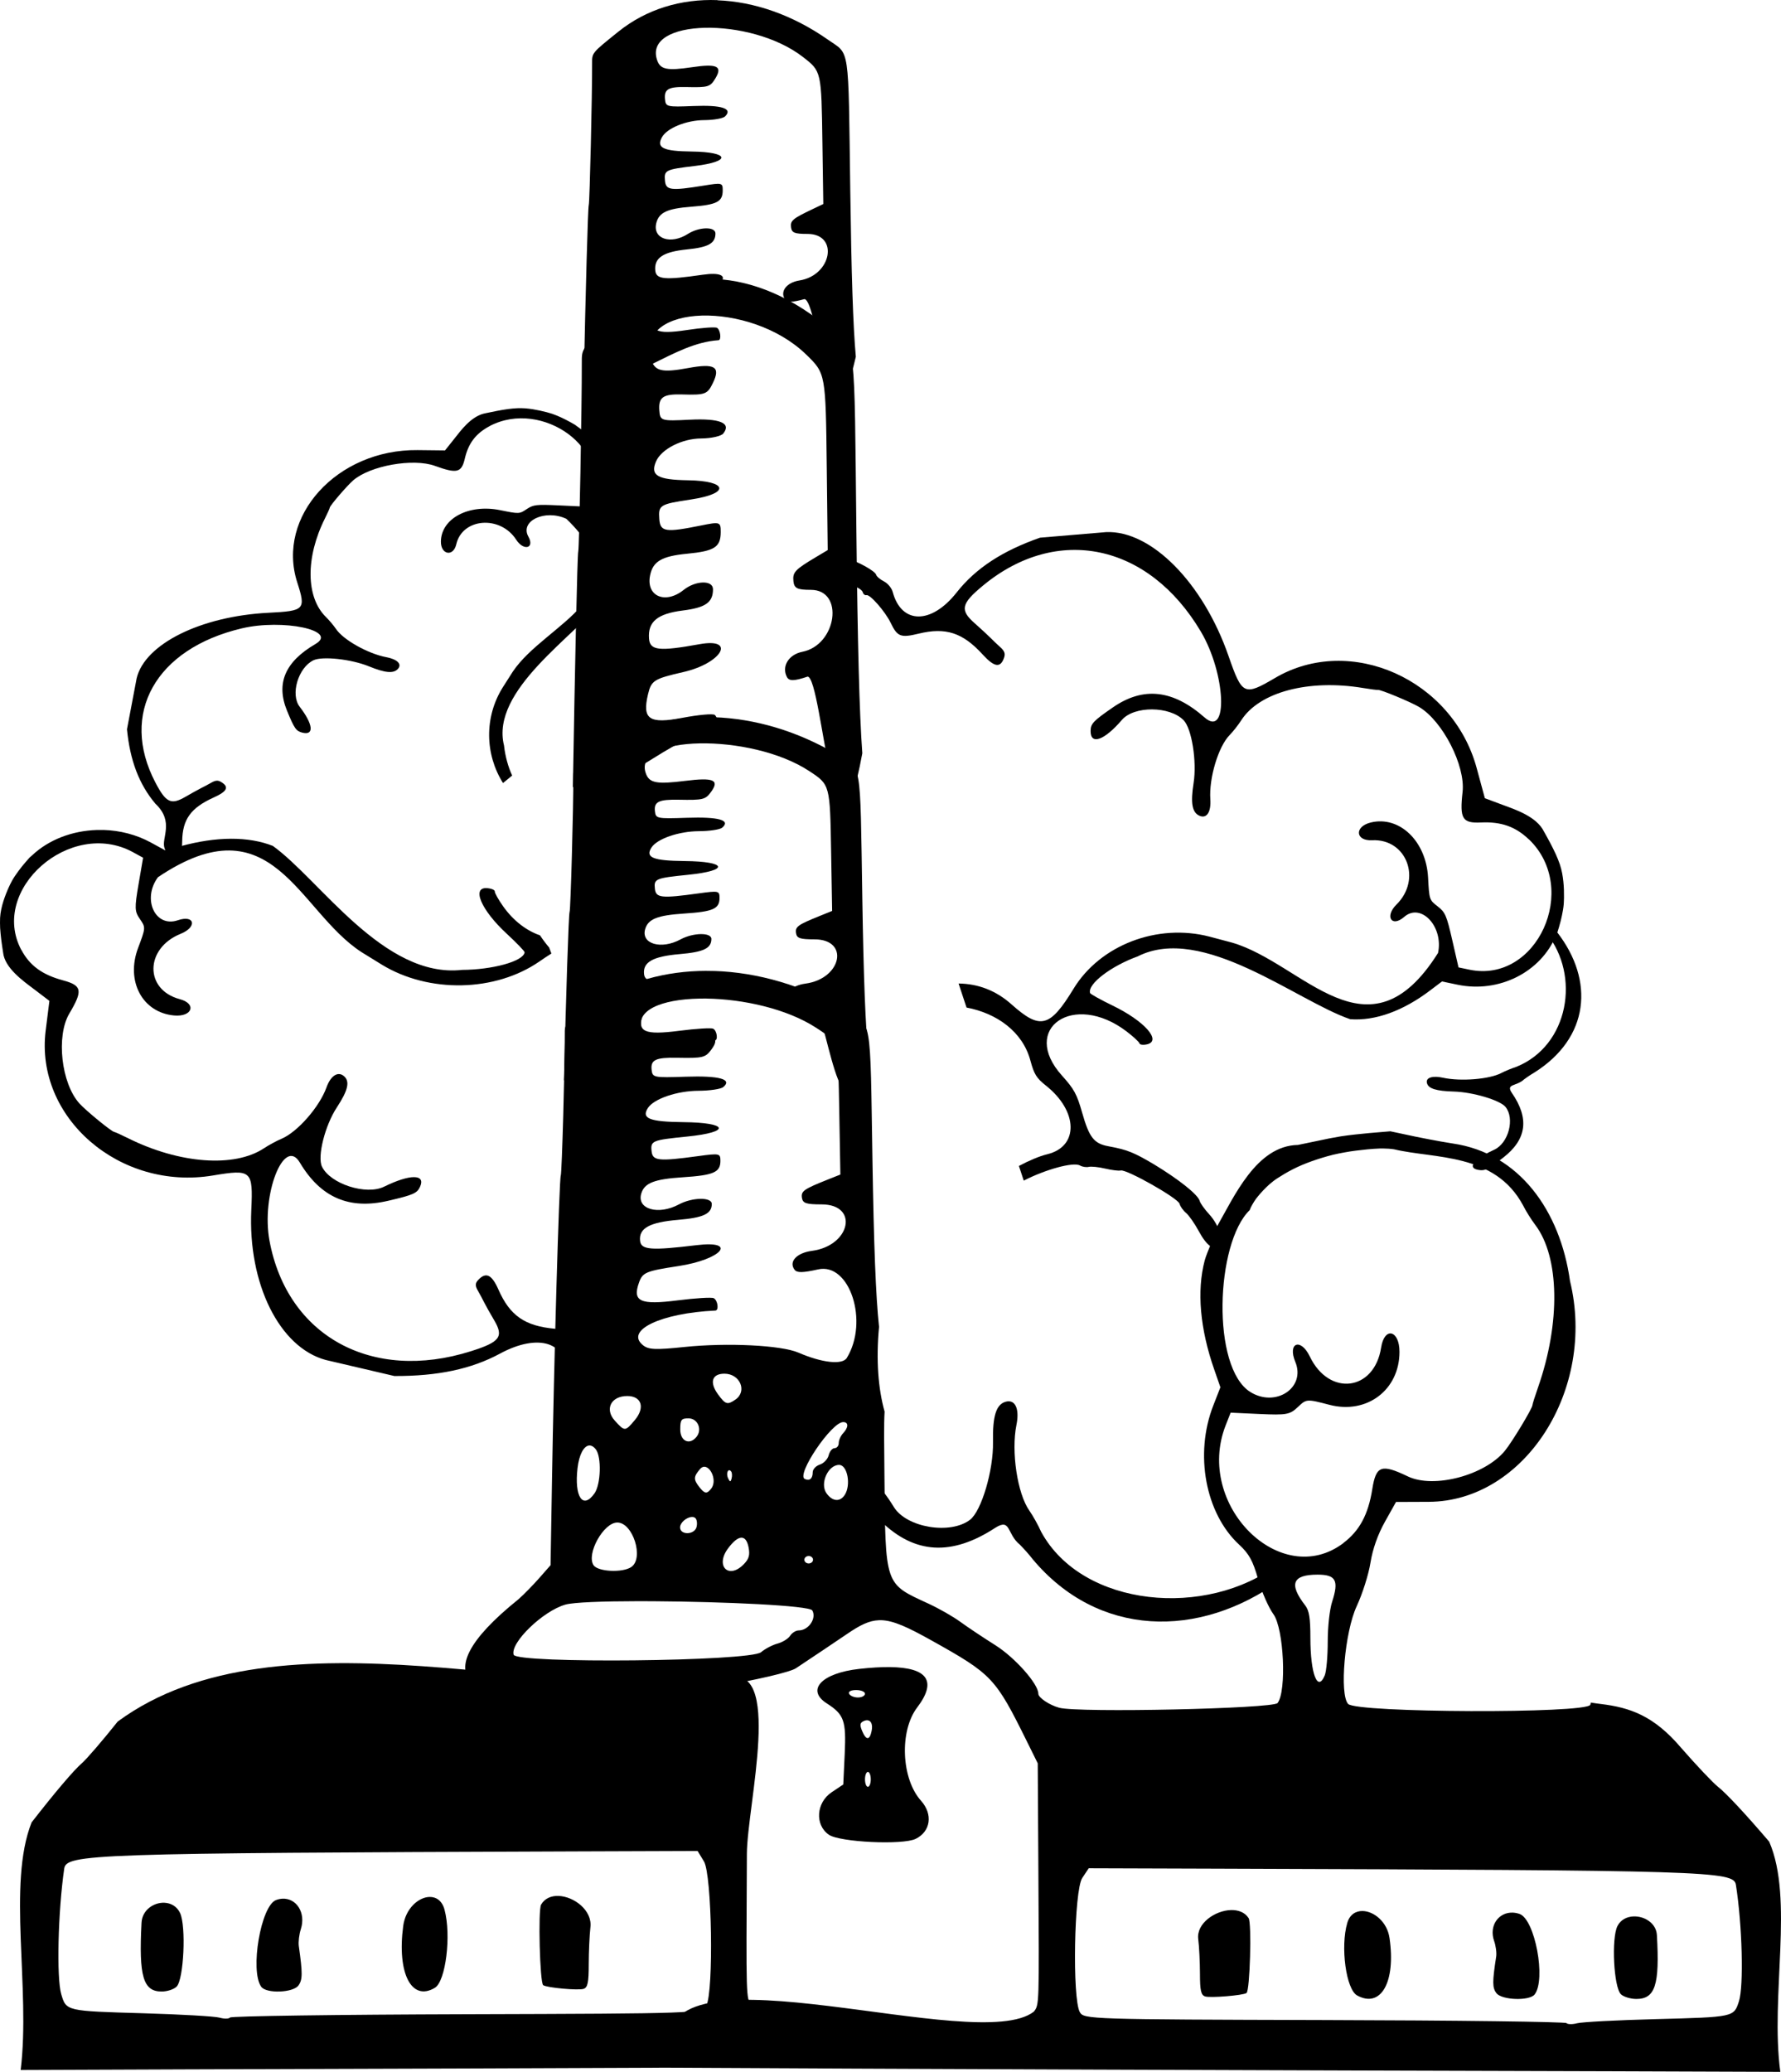
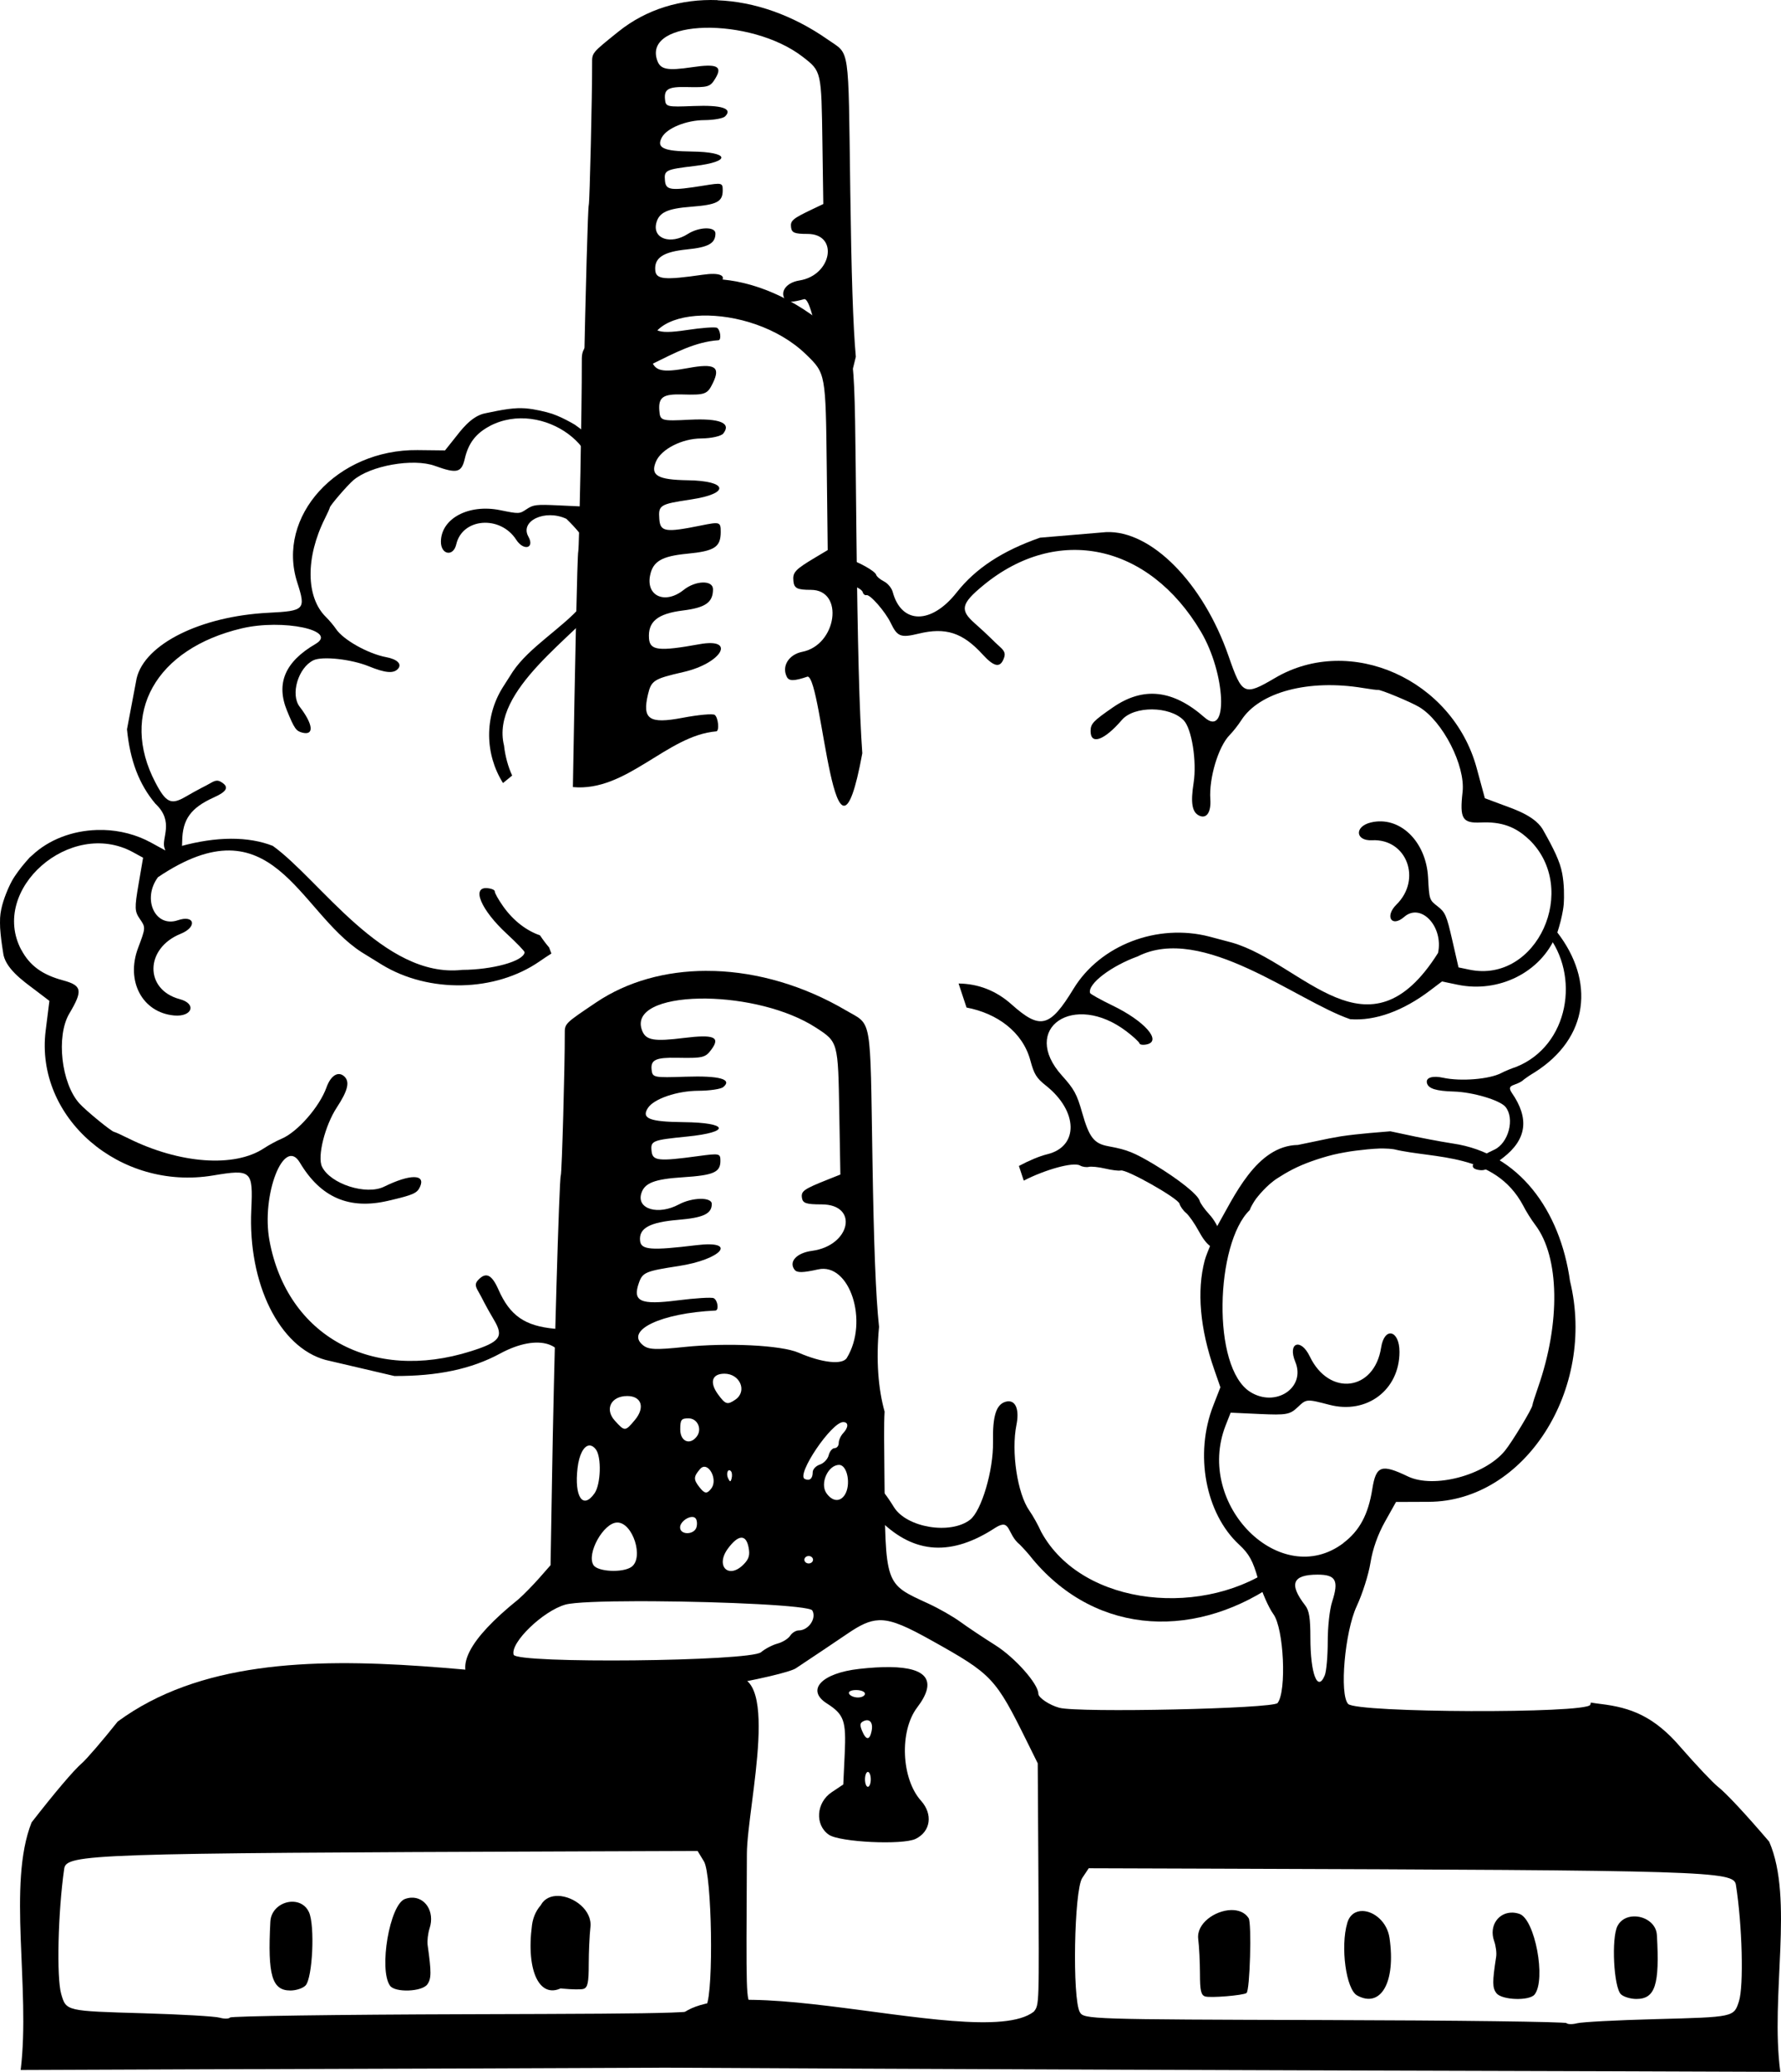
<svg xmlns="http://www.w3.org/2000/svg" xmlns:ns1="http://www.inkscape.org/namespaces/inkscape" xmlns:ns2="http://sodipodi.sourceforge.net/DTD/sodipodi-0.dtd" width="199.202mm" height="231.617mm" viewBox="0 0 199.202 231.617" version="1.1" id="svg3772" ns1:version="0.92.3 (2405546, 2018-03-11)" ns2:docname="factory.svg">
  <defs id="defs3766" />
  <ns2:namedview id="base" pagecolor="#ffffff" bordercolor="#666666" borderopacity="1.0" ns1:pageopacity="0.0" ns1:pageshadow="2" ns1:zoom="0.35" ns1:cx="-237.84127" ns1:cy="443.41497" ns1:document-units="mm" ns1:current-layer="layer1" showgrid="false" ns1:window-width="1920" ns1:window-height="1016" ns1:window-x="0" ns1:window-y="27" ns1:window-maximized="1" />
  <g ns1:label="Vrstva 1" ns1:groupmode="layer" id="layer1" transform="translate(-291.982,-246.203)">
-     <path id="path3688" style="stroke-width:0.347" d="m 371.812,326.371 c -4.573,-0.146 -8.911,0.962 -12.404,3.345 -3.337,2.278 -3.305,2.24 -3.3,3.371 0.016,3.27 -0.302,14.822 -0.419,15.063 -0.11,0.238 -0.396,9.284 -0.631,18.82 6.331,0.409 11.064,-4.127 16.87,-4.449 0.393,-0.019 0.247,-1.105 -0.178,-1.318 -0.223,-0.112 -1.932,-0.006 -3.798,0.235 -3.915,0.505 -4.75,0.119 -4.054,-1.874 0.387,-1.111 0.7,-1.245 4.173,-1.784 4.515,-0.701 6.261,-2.759 1.884,-2.222 -4.776,0.586 -5.833,0.505 -5.937,-0.454 -0.147,-1.347 0.992,-1.985 3.994,-2.24 2.663,-0.226 3.537,-0.645 3.537,-1.696 0,-0.746 -2.04,-0.708 -3.444,0.049 -2.163,1.18 -4.45,0.515 -3.961,-1.15 0.332,-1.127 1.368,-1.541 4.359,-1.736 3.235,-0.211 3.956,-0.528 3.956,-1.741 0,-0.803 -0.088,-0.822 -2.354,-0.51 -4.148,0.571 -4.764,0.506 -4.874,-0.514 -0.122,-1.124 0.048,-1.195 3.738,-1.571 4.617,-0.47 4.359,-1.485 -0.391,-1.533 -3.565,-0.036 -4.443,-0.39 -3.734,-1.504 0.627,-0.987 3.066,-1.829 5.318,-1.835 1.18,-0.006 2.352,-0.182 2.601,-0.397 0.977,-0.837 -0.402,-1.221 -3.945,-1.101 -3.379,0.114 -3.494,0.091 -3.585,-0.74 -0.115,-1.056 0.438,-1.321 2.675,-1.278 2.742,0.053 2.985,-0.009 3.634,-0.919 0.927,-1.299 0.223,-1.584 -2.929,-1.189 -3.108,0.389 -3.954,0.246 -4.355,-0.733 -0.906,-2.211 2.015,-3.382 5.982,-3.459 3.968,-0.077 8.983,0.939 12.267,3.104 2.315,1.526 2.308,1.5 2.436,9.092 l 0.111,6.535 -1.365,0.552 c -2.488,1.005 -2.781,1.215 -2.671,1.934 0.086,0.569 0.448,0.691 2.061,0.691 3.95,0 3.051,4.402 -1.01,4.948 -1.616,0.217 -2.469,1.165 -1.816,2.017 0.257,0.336 0.879,0.323 2.444,-0.038 1.763,0.182 3.143,18.27 6.428,6.128 -0.35,-3.282 -0.554,-8.795 -0.695,-17.622 -0.255,-15.796 -0.016,-14.419 -2.804,-16.084 -4.429,-2.635 -9.239,-4.036 -13.813,-4.182 z" ns1:connector-curvature="0" ns2:nodetypes="cccccccccccccscccscccccccscccccscccccscccccccc" />
    <path id="path3690" style="stroke-width:0.4" d="m 371.98,277.372 c -4.346,-0.204 -8.469,1.347 -11.788,4.681 -3.171,3.188 -3.141,3.135 -3.136,4.717 0.016,4.577 -0.287,20.743 -0.397,21.081 -0.106,0.333 -0.377,12.993 -0.601,26.34 6.016,0.573 10.513,-5.776 16.031,-6.226 0.374,-0.026 0.235,-1.546 -0.169,-1.844 -0.212,-0.156 -1.836,-0.009 -3.609,0.329 -3.721,0.707 -4.514,0.167 -3.853,-2.623 0.368,-1.555 0.666,-1.742 3.966,-2.497 4.291,-0.981 5.95,-3.862 1.79,-3.11 -4.539,0.821 -5.542,0.706 -5.642,-0.635 -0.139,-1.885 0.942,-2.778 3.795,-3.135 2.531,-0.317 3.362,-0.902 3.362,-2.374 0,-1.044 -1.939,-0.99 -3.273,0.068 -2.055,1.651 -4.229,0.721 -3.764,-1.609 0.315,-1.577 1.3,-2.157 4.143,-2.43 3.074,-0.295 3.759,-0.739 3.759,-2.437 0,-1.124 -0.083,-1.15 -2.237,-0.713 -3.942,0.799 -4.526,0.708 -4.632,-0.719 -0.116,-1.573 0.044,-1.672 3.552,-2.198 4.388,-0.658 4.143,-2.078 -0.371,-2.146 -3.388,-0.05 -4.222,-0.545 -3.549,-2.105 0.596,-1.381 2.914,-2.559 5.053,-2.568 1.122,-0.009 2.235,-0.255 2.472,-0.555 0.928,-1.171 -0.382,-1.709 -3.749,-1.541 -3.212,0.16 -3.321,0.127 -3.407,-1.035 -0.11,-1.478 0.416,-1.848 2.542,-1.788 2.606,0.074 2.836,-0.012 3.453,-1.286 0.88,-1.817 0.211,-2.217 -2.783,-1.664 -2.953,0.545 -3.758,0.345 -4.139,-1.025 -0.861,-3.094 1.915,-4.733 5.685,-4.842 3.77,-0.108 8.536,1.315 11.656,4.344 2.199,2.136 2.192,2.099 2.315,12.724 l 0.105,9.147 -1.297,0.773 c -2.364,1.407 -2.642,1.701 -2.538,2.706 0.083,0.796 0.426,0.967 1.959,0.967 3.753,0 2.899,6.161 -0.96,6.924 -1.535,0.304 -2.346,1.63 -1.726,2.823 0.244,0.47 0.835,0.453 2.323,-0.053 1.676,0.255 2.987,25.568 6.108,8.576 -0.332,-4.593 -0.526,-12.309 -0.66,-24.662 -0.242,-22.107 -0.016,-20.18 -2.665,-22.51 -4.209,-3.688 -8.78,-5.648 -13.127,-5.853 z" ns1:connector-curvature="0" ns2:nodetypes="cccccccccccccscccscccccccscccccscccccscccccccc" />
    <path id="path3692" style="stroke-width:0.336" d="m 372.238,246.217 c -4.085,-0.154 -7.962,1.012 -11.083,3.518 -2.981,2.396 -2.952,2.356 -2.947,3.545 0.016,3.44 -0.27,15.589 -0.374,15.843 -0.099,0.25 -0.354,9.765 -0.565,19.795 5.657,0.431 9.885,-4.341 15.072,-4.679 0.352,-0.02 0.221,-1.162 -0.159,-1.386 -0.199,-0.118 -1.726,-0.006 -3.393,0.247 -3.498,0.531 -4.243,0.125 -3.622,-1.971 0.346,-1.168 0.625,-1.309 3.729,-1.876 4.035,-0.737 5.594,-2.902 1.682,-2.337 -4.267,0.617 -5.211,0.531 -5.304,-0.477 -0.132,-1.417 0.885,-2.088 3.568,-2.356 2.379,-0.238 3.161,-0.678 3.161,-1.784 0,-0.785 -1.823,-0.744 -3.077,0.051 -1.932,1.241 -3.976,0.542 -3.539,-1.209 0.296,-1.185 1.222,-1.621 3.895,-1.826 2.89,-0.222 3.534,-0.555 3.534,-1.831 0,-0.845 -0.079,-0.864 -2.103,-0.536 -3.706,0.6 -4.257,0.532 -4.355,-0.54 -0.11,-1.182 0.039,-1.257 3.339,-1.652 4.125,-0.495 3.895,-1.561 -0.349,-1.613 -3.185,-0.038 -3.97,-0.41 -3.337,-1.582 0.561,-1.038 2.74,-1.923 4.751,-1.93 1.055,-0.006 2.102,-0.191 2.325,-0.417 0.872,-0.88 -0.359,-1.284 -3.525,-1.158 -3.019,0.12 -3.122,0.095 -3.203,-0.778 -0.103,-1.111 0.392,-1.389 2.39,-1.344 2.45,0.056 2.667,-0.009 3.246,-0.966 0.828,-1.366 0.198,-1.666 -2.617,-1.25 -2.776,0.41 -3.533,0.259 -3.891,-0.77 -0.809,-2.326 1.8,-3.557 5.345,-3.639 3.545,-0.081 8.025,0.988 10.959,3.265 2.069,1.605 2.061,1.578 2.176,9.563 l 0.1,6.874 -1.22,0.581 c -2.223,1.057 -2.484,1.278 -2.386,2.034 0.078,0.599 0.4,0.727 1.841,0.727 3.528,0 2.726,4.63 -0.902,5.204 -1.444,0.228 -2.206,1.225 -1.622,2.122 0.229,0.353 0.784,0.34 2.184,-0.04 1.576,0.192 2.809,19.216 5.743,6.445 -0.312,-3.452 -0.495,-9.251 -0.621,-18.534 -0.228,-16.614 -0.016,-15.166 -2.505,-16.917 -3.958,-2.772 -8.255,-4.245 -12.342,-4.399 z" ns1:connector-curvature="0" ns2:nodetypes="cccccccccccccscccscccccccscccccscccccscccccccc" />
    <path ns2:nodetypes="cccccccccccccccccccccccccccccccccccccccccccccccccccccccccccccccccccccccccccccccccccccccccccccccccccccccc" ns1:connector-curvature="0" d="m 386.499,308.602 c 0.115,0.961 0.248,1.921 0.395,2.881 0.941,0.317 1.513,0.649 1.588,0.935 0.058,0.215 0.243,0.357 0.411,0.316 0.412,-0.1 2.113,1.852 2.724,3.124 0.731,1.523 1.112,1.668 3.101,1.185 3.042,-0.738 4.931,-0.126 7.173,2.328 1.308,1.433 1.996,1.535 2.396,0.355 0.154,-0.455 0.051,-0.745 -0.421,-1.169 -0.345,-0.311 -0.853,-0.796 -1.132,-1.079 -0.278,-0.282 -1.062,-1.004 -1.743,-1.606 -1.666,-1.472 -1.509,-2.181 0.928,-4.197 8.293,-6.867 18.542,-4.706 24.379,5.139 2.783,4.692 3.094,11.952 0.412,9.594 -3.539,-3.112 -6.848,-3.474 -10.249,-1.126 -2.205,1.522 -2.493,1.826 -2.497,2.643 -0.008,1.599 1.526,1.055 3.501,-1.24 1.364,-1.586 5.344,-1.564 6.907,0.039 0.906,0.929 1.489,4.607 1.113,7.002 -0.355,2.257 -0.171,3.3 0.647,3.668 0.812,0.366 1.322,-0.401 1.223,-1.84 -0.162,-2.37 0.899,-5.896 2.159,-7.175 0.383,-0.389 0.97,-1.135 1.303,-1.656 2.029,-3.16 7.544,-4.619 13.635,-3.605 0.817,0.136 1.556,0.231 1.643,0.21 0.264,-0.064 3.664,1.344 4.614,1.911 2.637,1.573 5.19,6.564 4.86,9.498 -0.337,2.999 -0.03,3.51 2.052,3.413 2.264,-0.105 3.874,0.463 5.365,1.895 v -0.013 c 5.737,5.511 0.906,16.13 -6.632,14.578 l -1.24,-0.259 -0.697,-3.042 c -0.637,-2.778 -0.786,-3.121 -1.639,-3.783 -0.929,-0.72 -0.937,-0.744 -1.068,-3.224 -0.215,-4.066 -3.199,-6.929 -6.411,-6.15 -1.849,0.449 -1.73,2.08 0.146,1.985 3.865,-0.194 5.595,4.363 2.729,7.188 -1.34,1.323 -0.541,2.603 0.863,1.381 1.872,-1.629 4.419,1.082 3.787,4.03 -7.832,12.44 -15.06,1.156 -23.04,-1.155 -0.495,-0.133 -1.632,-0.439 -2.522,-0.67 -5.832,-1.515 -12.23,0.942 -15.207,5.828 -2.648,4.345 -3.724,4.611 -6.93,1.751 -1.725,-1.538 -3.71,-2.309 -5.928,-2.338 0.297,0.898 0.591,1.788 0.89,2.687 3.379,0.639 6.275,2.69 7.142,5.922 0.412,1.531 0.684,1.97 1.721,2.79 3.627,2.868 3.716,6.825 0.172,7.686 -0.889,0.216 -2.066,0.718 -3.178,1.312 0.181,0.546 0.363,1.096 0.543,1.638 2.337,-1.207 5.526,-2.12 6.287,-1.692 0.27,0.157 0.714,0.222 0.985,0.157 0.27,-0.066 1.087,0.014 1.82,0.186 0.733,0.172 1.525,0.275 1.757,0.216 0.65,-0.157 6.405,3.097 6.572,3.716 0.081,0.302 0.409,0.765 0.731,1.031 0.321,0.267 0.961,1.181 1.42,2.031 0.869,1.61 1.677,2.215 2.355,1.759 0.589,-0.397 -0.072,-2.438 -1.176,-3.629 -0.518,-0.56 -1.002,-1.239 -1.073,-1.503 -0.192,-0.717 -2.389,-2.44 -5.086,-4.075 -2.319,-1.371 -3.008,-1.646 -5.156,-2.045 -1.584,-0.294 -2.123,-0.989 -2.905,-3.745 -0.591,-2.08 -0.891,-2.628 -2.257,-4.147 -4.751,-5.279 1.319,-9.431 7.221,-4.94 0.751,0.572 1.403,1.175 1.446,1.337 0.041,0.161 0.432,0.206 0.864,0.102 1.649,-0.4 -0.329,-2.618 -3.861,-4.325 -1.36,-0.658 -2.498,-1.292 -2.53,-1.411 -0.281,-1.045 2.45,-3.052 5.323,-4.086 7.247,-3.678 17.751,4.957 23.773,7.018 2.791,0.208 5.903,-0.908 8.971,-3.239 l 1.296,-0.98 1.748,0.364 c 4.613,0.96 9.313,-1.395 11.007,-5.514 0.051,-0.119 0.099,-0.217 0.149,-0.325 0.063,-0.207 0.127,-0.414 0.19,-0.622 0.064,-0.214 0.122,-0.43 0.177,-0.647 0.052,-0.212 0.1,-0.423 0.146,-0.636 0.046,-0.206 0.083,-0.414 0.118,-0.622 0.036,-0.21 0.061,-0.421 0.082,-0.633 0.018,-0.247 0.021,-0.497 0.03,-0.745 0.005,-0.292 0,-0.583 -0.008,-0.875 -0.008,-0.309 -0.036,-0.618 -0.065,-0.926 -0.03,-0.316 -0.08,-0.63 -0.138,-0.943 -0.061,-0.331 -0.154,-0.655 -0.257,-0.977 -0.129,-0.377 -0.284,-0.747 -0.445,-1.114 -0.193,-0.422 -0.402,-0.836 -0.617,-1.248 -0.231,-0.44 -0.473,-0.874 -0.717,-1.308 -0.814,-1.656 -3.163,-2.438 -4.621,-2.973 l -1.983,-0.741 -0.92,-3.387 c -2.696,-9.896 -14.132,-15.002 -22.538,-10.062 -3.469,2.039 -3.689,1.936 -5.209,-2.443 -2.846,-8.199 -8.66,-14.078 -13.702,-13.856 l -7.386,0.622 c -4.222,1.48 -7.197,3.425 -9.322,6.121 -2.84,3.602 -6.178,3.578 -7.153,-0.052 -0.119,-0.443 -0.56,-0.972 -0.986,-1.185 -0.425,-0.213 -0.819,-0.552 -0.87,-0.742 -0.11,-0.409 -2.035,-1.484 -3.22,-1.797 -0.085,-0.027 -0.168,-0.031 -0.253,-0.054 z" style="stroke-width:0.316" id="path3716" />
    <path id="path3718" style="stroke-width:0.321" d="m 303.548,338.986 v 0.005 c -0.262,-0.007 -0.523,-0.007 -0.784,0 -2.691,0.093 -5.309,1.061 -7.19,2.832 -0.098,0.09 -0.185,0.163 -0.278,0.243 -0.146,0.165 -0.293,0.331 -0.439,0.497 -0.15,0.171 -0.294,0.346 -0.436,0.522 -0.136,0.173 -0.269,0.347 -0.4,0.524 -0.128,0.17 -0.248,0.344 -0.366,0.519 -0.119,0.177 -0.228,0.358 -0.333,0.541 -0.119,0.215 -0.224,0.436 -0.328,0.657 -0.121,0.26 -0.231,0.523 -0.336,0.788 -0.112,0.28 -0.209,0.565 -0.302,0.85 -0.095,0.292 -0.17,0.589 -0.234,0.888 -0.071,0.316 -0.106,0.635 -0.13,0.956 -0.016,0.379 -0.011,0.76 0.005,1.14 0.029,0.44 0.073,0.877 0.126,1.314 0.057,0.468 0.13,0.933 0.203,1.399 0.164,1.742 2.221,3.191 3.477,4.135 l 1.704,1.296 -0.417,3.326 c -1.212,9.721 8.286,17.936 18.721,16.192 4.306,-0.719 4.485,-0.557 4.279,3.848 -0.387,8.248 3.139,15.366 8.309,16.774 l 7.69,1.797 c 4.843,0.021 8.615,-0.773 11.828,-2.51 4.292,-2.32 7.647,-1.235 7.188,2.326 -0.056,0.434 0.179,1.049 0.524,1.376 0.343,0.326 0.607,0.755 0.582,0.941 -0.049,0.401 1.462,1.977 2.532,2.635 0.076,0.052 0.157,0.081 0.233,0.128 0.266,-0.897 0.515,-1.799 0.747,-2.706 -0.822,-0.584 -1.267,-1.063 -1.229,-1.343 0.029,-0.211 -0.104,-0.397 -0.292,-0.414 -0.455,-0.042 -1.394,-2.332 -1.505,-3.665 -0.132,-1.597 -0.457,-1.849 -2.656,-2.05 -3.358,-0.308 -5.019,-1.458 -6.305,-4.37 -0.749,-1.7 -1.401,-2.011 -2.273,-1.082 -0.336,0.358 -0.347,0.65 -0.039,1.18 0.224,0.388 0.543,0.985 0.711,1.327 0.167,0.341 0.672,1.238 1.119,1.993 1.095,1.849 0.654,2.434 -2.602,3.463 -11.086,3.505 -20.557,-1.696 -22.531,-12.372 -0.941,-5.089 1.629,-11.688 3.395,-8.721 2.33,3.914 5.521,5.294 9.881,4.275 2.826,-0.66 3.239,-0.841 3.567,-1.571 0.645,-1.428 -1.12,-1.431 -4.022,-0.006 -2.004,0.985 -6.007,-0.302 -6.946,-2.236 -0.544,-1.121 0.33,-4.6 1.661,-6.625 1.254,-1.908 1.481,-2.9 0.804,-3.49 -0.673,-0.586 -1.493,-0.063 -1.964,1.257 -0.778,2.173 -3.248,4.993 -5.026,5.737 -0.541,0.226 -1.427,0.707 -1.97,1.066 -3.299,2.183 -9.437,1.732 -15.173,-1.117 -0.769,-0.382 -1.477,-0.704 -1.573,-0.713 -0.291,-0.027 -3.158,-2.371 -3.89,-3.182 -2.032,-2.248 -2.626,-7.531 -1.128,-10.053 1.531,-2.578 1.425,-3.133 -0.712,-3.711 -2.324,-0.627 -3.72,-1.649 -4.654,-3.406 l -0.005,0.011 c -3.594,-6.763 5.492,-14.731 12.474,-10.939 l 1.147,0.628 -0.506,2.946 c -0.461,2.691 -0.445,3.045 0.151,3.91 0.65,0.941 0.649,0.965 -0.204,3.227 -1.399,3.709 0.473,7.223 4.019,7.55 2.042,0.187 2.57,-1.311 0.641,-1.824 -3.973,-1.058 -3.907,-5.691 0.104,-7.307 1.876,-0.758 1.577,-2.159 -0.323,-1.512 -2.533,0.862 -4.024,-2.377 -2.217,-4.815 12.834,-8.643 15.64,3.765 22.766,8.378 0.446,0.277 1.469,0.912 2.275,1.403 5.276,3.215 12.7,3.055 17.641,-0.371 0.479,-0.332 0.912,-0.618 1.32,-0.875 -0.087,-0.22 -0.17,-0.446 -0.252,-0.676 -0.355,-0.417 -0.696,-0.868 -1.02,-1.356 -1.452,-0.506 -2.936,-1.564 -4.128,-3.252 -0.531,-0.752 -0.95,-1.499 -0.929,-1.657 0.021,-0.157 -0.352,-0.323 -0.828,-0.367 -1.821,-0.167 -0.71,2.449 2.173,5.103 1.109,1.022 2.004,1.954 1.989,2.07 -0.133,1.025 -3.682,1.952 -6.989,1.962 -8.765,0.984 -15.922,-10.096 -21.173,-13.861 -2.729,-1.076 -6.311,-1.068 -10.329,0.042 l -1.695,0.465 -1.616,-0.884 c -1.634,-0.892 -3.475,-1.352 -5.31,-1.405 z" ns1:connector-curvature="0" />
    <path id="path3720" style="stroke-width:0.262" d="m 306.185,327.731 c 0.341,3.492 1.348,6.145 3.178,8.321 2.17,2.037 0.617,3.87 1.024,4.973 l 0.039,0.11 0.044,0.121 0.005,0.018 c 0.024,0.063 0.03,0.117 0.036,0.174 0.18,0.402 0.375,0.528 0.703,0.766 0.951,-0.222 1.127,-0.602 1.145,-1.969 0.033,-2.445 0.964,-3.734 3.536,-4.894 1.502,-0.676 1.739,-1.172 0.822,-1.726 -0.352,-0.214 -0.62,-0.199 -1.083,0.065 -0.339,0.193 -0.863,0.472 -1.163,0.621 -0.3,0.148 -1.085,0.584 -1.745,0.967 -1.613,0.937 -2.181,0.666 -3.365,-1.598 -4.035,-7.709 0.024,-14.951 9.663,-17.23 4.593,-1.087 10.835,0.233 8.247,1.744 -3.414,1.993 -4.442,4.407 -3.184,7.467 0.815,1.984 1.01,2.265 1.703,2.444 1.357,0.35 1.228,-0.922 -0.293,-2.899 -1.051,-1.366 -0.167,-4.354 1.535,-5.186 0.987,-0.482 4.237,-0.13 6.192,0.667 1.841,0.751 2.77,0.834 3.261,0.298 0.487,-0.532 -0.055,-1.079 -1.299,-1.314 -2.049,-0.386 -4.816,-1.94 -5.629,-3.161 -0.248,-0.372 -0.756,-0.973 -1.125,-1.335 -2.245,-2.203 -2.288,-6.662 -0.103,-11.024 0.293,-0.585 0.535,-1.123 0.536,-1.192 0,-0.212 1.937,-2.466 2.626,-3.059 1.909,-1.645 6.708,-2.495 9.13,-1.617 2.477,0.896 2.979,0.773 3.35,-0.813 0.402,-1.725 1.233,-2.812 2.774,-3.627 l -0.008,-0.003 c 5.931,-3.133 13.906,2.779 10.949,8.114 l -0.489,0.875 -2.736,-0.128 c -2.5,-0.116 -2.824,-0.079 -3.572,0.42 -0.814,0.545 -0.837,0.547 -2.973,0.114 -3.503,-0.71 -6.584,0.921 -6.62,3.502 -0.021,1.487 1.392,1.747 1.719,0.316 0.675,-2.948 4.925,-3.274 6.704,-0.512 0.834,1.291 2.093,0.965 1.359,-0.352 -0.978,-1.757 1.88,-3.091 4.249,-1.985 8.874,8.556 -2.289,11.574 -5.988,17.08 -0.221,0.343 -0.727,1.133 -1.117,1.752 -2.09,3.322 -2,7.496 0.021,10.705 0.341,-0.28 0.679,-0.562 1.024,-0.838 -0.434,-0.924 -0.781,-2.149 -0.91,-3.351 -1.553,-6.237 8.068,-12.286 11.128,-16.372 0.784,-2.054 0.51,-4.633 -0.805,-7.44 l -0.552,-1.183 0.691,-1.238 c 1.818,-3.263 0.838,-7.301 -2.296,-9.458 -0.089,-0.064 -0.165,-0.121 -0.246,-0.18 -0.162,-0.092 -0.324,-0.186 -0.488,-0.278 -0.167,-0.095 -0.339,-0.183 -0.511,-0.271 -0.169,-0.084 -0.336,-0.167 -0.507,-0.248 -0.165,-0.078 -0.335,-0.15 -0.504,-0.221 -0.171,-0.072 -0.344,-0.137 -0.52,-0.197 -0.206,-0.068 -0.417,-0.126 -0.627,-0.183 -0.248,-0.065 -0.496,-0.123 -0.747,-0.178 -0.265,-0.058 -0.533,-0.108 -0.801,-0.152 -0.275,-0.045 -0.552,-0.074 -0.83,-0.1 -0.295,-0.022 -0.591,-0.025 -0.886,-0.016 -0.349,0.016 -0.699,0.053 -1.045,0.095 -0.401,0.054 -0.797,0.124 -1.194,0.197 -0.424,0.08 -0.846,0.167 -1.268,0.258 -0.098,0.015 -0.196,0.036 -0.291,0.064 h -0.003 c -1.436,0.391 -2.514,1.853 -3.237,2.773 l -1.061,1.332 -3.079,-0.035 c -8.999,-0.094 -15.824,7.412 -13.45,14.792 0.979,3.045 0.844,3.188 -3.209,3.393 -7.588,0.383 -13.848,3.493 -14.755,7.332 z" ns1:connector-curvature="0" />
    <path d="m 404.844,402.857 c -0.115,-0.005 -0.239,0.01 -0.372,0.046 -1.071,0.295 -1.478,1.58 -1.424,4.524 0.057,3.123 -1.285,7.676 -2.56,8.665 -2.201,1.706 -7.115,0.887 -8.529,-1.415 -1.559,-2.554 -2.984,-3.745 -3.684,-3.256 -0.1,0.07 -0.184,0.175 -0.253,0.315 -0.078,0.16 -0.135,0.368 -0.168,0.622 -0.134,1.039 0.171,1.484 2.632,3.886 3.795,3.704 7.943,3.946 12.838,0.74 1.745,-1.088 1.244,0.707 2.734,1.905 0.127,0.13 0.251,0.262 0.376,0.395 0.112,0.123 0.225,0.248 0.339,0.371 0.126,0.138 0.247,0.281 0.367,0.424 0.115,0.134 0.221,0.274 0.331,0.412 7.311,8.75 18.591,8.992 27.733,2.358 l -0.203,-1.305 c -0.024,-0.157 -0.048,-0.314 -0.072,-0.47 -7.937,6.044 -21.849,4.885 -26.491,-3.617 -0.324,-0.732 -0.921,-1.805 -1.327,-2.382 -1.336,-1.892 -2.046,-6.598 -1.442,-9.575 0.319,-1.581 -0.024,-2.606 -0.826,-2.641 z" style="stroke-width:0.4" id="path3722" ns1:connector-curvature="0" />
    <path d="m 451.566,367.074 c -0.008,0.065 0,0.136 0.018,0.212 0.162,0.616 1.016,0.886 3.009,0.943 2.115,0.061 5.146,0.958 5.77,1.711 1.076,1.3 0.347,4.063 -1.261,4.797 -1.782,0.808 -2.639,1.581 -2.334,1.993 0.044,0.059 0.112,0.11 0.205,0.153 0.106,0.049 0.244,0.088 0.414,0.114 0.698,0.107 1.01,-0.053 2.722,-1.377 2.641,-2.042 2.952,-4.389 0.957,-7.261 -0.674,-1.022 0.522,-0.685 1.386,-1.494 0.093,-0.068 0.187,-0.135 0.28,-0.202 0.088,-0.06 0.176,-0.12 0.263,-0.181 0.098,-0.068 0.199,-0.132 0.3,-0.195 0.095,-0.061 0.193,-0.117 0.291,-0.176 6.179,-3.886 6.744,-10.279 2.582,-15.663 l -0.89,0.076 c -0.107,0.009 -0.214,0.018 -0.321,0.027 3.806,4.683 2.527,12.541 -3.389,14.921 -0.506,0.162 -1.254,0.469 -1.658,0.682 -1.327,0.702 -4.536,0.964 -6.528,0.532 -1.058,-0.228 -1.764,-0.064 -1.816,0.39 z" style="stroke-width:0.248" id="path3724" ns1:connector-curvature="0" />
    <path id="path3726" style="stroke-width:0.367" d="m 370.963,354.738 v 0 c -4.534,0.011 -8.812,1.18 -12.299,3.525 -3.554,2.392 -3.52,2.353 -3.514,3.539 0.016,3.434 -0.322,15.563 -0.446,15.816 -0.177,0.374 -0.78,21.261 -0.98,33.99 l -0.163,9.57 -1.228,1.397 c -0.675,0.77 -1.727,1.851 -2.349,2.401 -23.211,18.661 28.621,9.371 31.021,7.723 1.847,-1.224 4.448,-2.968 5.782,-3.875 1.385,-0.941 2.385,-1.452 3.495,-1.493 v -0.003 c 0.089,-0.003 0.179,-0.003 0.27,0 1.363,0.042 2.944,0.77 5.608,2.257 6.813,3.804 7.152,4.164 10.712,11.36 l 1.179,2.383 0.072,12.026 c 0.091,15.116 0.097,14.958 -0.509,15.735 -6.326,4.923 -41.468,-7.818 -40.762,3.57 0.056,0.899 0.109,1.798 0.161,2.697 23.472,0.131 66.704,0.298 105.246,0.397 7.061,0.018 12.404,0.045 18.848,0.067 -1.142,-8.498 1.55,-19.332 -1.245,-25.736 -2.645,-3.094 -4.818,-5.425 -5.742,-6.148 -0.537,-0.42 -2.385,-2.371 -4.102,-4.335 -3.051,-3.598 -5.725,-4.507 -8.946,-4.901 -0.179,-0.023 -0.362,-0.046 -0.541,-0.07 -0.206,-0.029 -0.411,-0.059 -0.618,-0.092 -0.018,0.115 -0.041,0.207 -0.063,0.251 -0.489,0.996 -26.143,0.903 -27.08,-0.099 -0.99,-1.059 -0.376,-8.071 0.957,-10.929 0.641,-1.373 1.333,-3.558 1.539,-4.857 0.244,-1.525 0.815,-3.143 1.616,-4.576 l 1.243,-2.218 3.666,-0.015 c 10.726,-0.046 18.744,-12.567 15.795,-24.676 -1.108,-7.921 -5.711,-14.296 -13.094,-15.378 -0.427,-0.069 -0.856,-0.139 -1.283,-0.214 -0.449,-0.08 -0.898,-0.162 -1.347,-0.248 -0.483,-0.089 -0.964,-0.182 -1.446,-0.284 -0.479,-0.1 -0.958,-0.2 -1.436,-0.305 -0.496,-0.107 -0.993,-0.216 -1.491,-0.317 -0.793,0.065 -1.586,0.129 -2.378,0.201 -1.058,0.099 -2.114,0.206 -3.169,0.365 -0.874,0.144 -1.75,0.318 -2.619,0.51 -0.724,0.151 -1.45,0.299 -2.174,0.45 -4.641,0.086 -7.125,5.77 -9.104,9.219 -0.021,0.594 -1.063,2.734 -1.318,3.69 -0.9,3.402 -0.532,7.648 1.081,12.244 l 0.674,1.938 -0.801,2.052 c -2.114,5.418 -0.876,12.052 2.893,15.537 1.129,1.044 1.546,1.819 2.123,3.86 0.397,1.405 1.17,3.17 1.717,3.922 1.163,1.598 1.493,8.601 0.463,9.927 -0.493,0.634 -22.238,1.107 -24.409,0.531 -1.104,-0.293 -2.352,-1.129 -2.35,-1.573 0,-1.095 -2.613,-4.038 -4.816,-5.427 -1.35,-0.85 -3.111,-2.024 -3.911,-2.609 -0.8,-0.584 -2.4,-1.498 -3.556,-2.03 -4.941,-2.277 -4.819,-1.922 -4.931,-14.416 -0.03,-3.385 -0.069,-5.591 0.018,-7.056 -0.702,-2.515 -0.974,-5.687 -0.62,-9.474 -0.372,-3.446 -0.584,-9.236 -0.735,-18.504 -0.272,-16.586 -0.013,-15.139 -2.99,-16.887 -4.717,-2.767 -9.837,-4.239 -14.709,-4.392 l 0.003,0.003 c -0.304,-0.01 -0.609,-0.014 -0.911,-0.013 z m 0.04,3.095 v 0.003 c 4.081,0.059 8.981,1.13 12.259,3.261 2.465,1.602 2.456,1.575 2.593,9.547 l 0.121,6.863 -1.456,0.58 c -2.649,1.055 -2.959,1.276 -2.842,2.03 0.092,0.598 0.475,0.726 2.193,0.726 4.206,0 3.25,4.622 -1.075,5.195 -1.721,0.228 -2.631,1.223 -1.936,2.118 0.273,0.353 0.936,0.329 2.604,-0.04 3.552,-0.817 5.723,5.822 3.233,9.891 -0.491,0.803 -2.77,0.555 -5.407,-0.589 -1.925,-0.834 -7.948,-1.133 -12.767,-0.633 -3.23,0.336 -4.006,0.302 -4.628,-0.203 -2.04,-1.654 2.009,-3.587 8.102,-3.87 0.419,-0.02 0.263,-1.16 -0.189,-1.384 -0.238,-0.117 -2.059,-0.006 -4.046,0.247 -4.169,0.53 -5.057,0.125 -4.317,-1.967 0.413,-1.166 0.746,-1.307 4.445,-1.873 4.809,-0.736 6.666,-2.897 2.004,-2.333 -5.087,0.616 -6.208,0.53 -6.32,-0.477 -0.157,-1.414 1.055,-2.084 4.252,-2.352 2.836,-0.238 3.767,-0.677 3.767,-1.781 0,-0.783 -2.175,-0.747 -3.67,0.051 -2.303,1.239 -4.739,0.541 -4.218,-1.208 0.353,-1.183 1.456,-1.617 4.642,-1.822 3.445,-0.222 4.212,-0.555 4.212,-1.829 0,-0.843 -0.091,-0.862 -2.505,-0.535 -4.417,0.599 -5.074,0.531 -5.192,-0.539 -0.13,-1.18 0.051,-1.255 3.981,-1.65 4.918,-0.494 4.641,-1.559 -0.418,-1.61 -3.796,-0.038 -4.732,-0.409 -3.978,-1.579 0.668,-1.036 3.268,-1.921 5.665,-1.928 1.257,-0.006 2.503,-0.19 2.77,-0.415 1.04,-0.879 -0.429,-1.283 -4.203,-1.158 -3.599,0.12 -3.719,0.095 -3.816,-0.777 -0.122,-1.109 0.465,-1.385 2.847,-1.34 2.92,0.056 3.179,-0.009 3.871,-0.965 0.987,-1.364 0.238,-1.663 -3.118,-1.249 -3.309,0.409 -4.211,0.259 -4.639,-0.769 -0.965,-2.322 2.146,-3.551 6.371,-3.632 v -0.003 c 0.264,-0.005 0.532,-0.006 0.804,-0.003 z m 75.723,16.763 c 0.393,0.005 0.785,0.029 1.175,0.088 4.482,1.082 11.272,0.355 14.441,6.285 0.301,0.607 0.915,1.586 1.362,2.176 2.713,3.579 2.836,10.929 0.302,18.167 -0.34,0.97 -0.622,1.858 -0.622,1.972 0,0.35 -2.267,4.108 -3.078,5.099 -2.249,2.754 -7.956,4.262 -10.858,2.871 -2.966,-1.422 -3.561,-1.211 -3.977,1.412 -0.452,2.851 -1.423,4.665 -3.246,6.04 h 0.016 c -7.018,5.294 -16.622,-4.264 -13.185,-13.123 l 0.572,-1.456 3.262,0.15 c 2.981,0.136 3.369,0.066 4.251,-0.774 0.962,-0.916 0.983,-0.919 3.537,-0.253 4.187,1.092 7.831,-1.664 7.834,-5.918 0,-2.451 -1.687,-2.847 -2.054,-0.483 -0.756,4.874 -5.816,5.503 -7.979,0.993 -1.014,-2.109 -2.514,-1.54 -1.618,0.613 1.194,2.874 -2.189,5.133 -5.03,3.363 -4.377,-2.728 -3.891,-16.639 -0.076,-20.33 0.046,-0.104 0.081,-0.211 0.13,-0.311 0.232,-0.445 0.484,-0.868 0.794,-1.229 0.184,-0.224 0.374,-0.444 0.571,-0.65 0.231,-0.244 0.466,-0.479 0.714,-0.695 0.299,-0.259 0.605,-0.503 0.93,-0.704 0.251,-0.16 0.502,-0.318 0.756,-0.468 0.3,-0.176 0.602,-0.346 0.909,-0.5 0.337,-0.17 0.678,-0.335 1.022,-0.479 0.355,-0.149 0.712,-0.29 1.072,-0.418 0.377,-0.134 0.755,-0.261 1.136,-0.378 0.43,-0.132 0.863,-0.255 1.297,-0.362 0.417,-0.097 0.834,-0.182 1.254,-0.257 0.435,-0.079 0.87,-0.151 1.307,-0.203 0.421,-0.052 0.843,-0.096 1.264,-0.141 0.473,-0.044 0.945,-0.084 1.418,-0.097 0.131,-0.003 0.264,-0.003 0.395,0 z m -73.718,25.174 c 1.746,0 2.579,1.966 1.228,2.897 -0.896,0.617 -1.113,0.551 -1.945,-0.589 -0.98,-1.342 -0.68,-2.308 0.717,-2.308 z m -10.874,2.497 c 1.611,0 2.021,1.293 0.855,2.684 -1.089,1.299 -1.128,1.296 -2.248,0.06 -1.155,-1.28 -0.411,-2.743 1.393,-2.743 z m 6.863,2.496 c 1.01,0 1.549,1.217 0.906,2.045 -0.771,0.992 -1.837,0.53 -1.837,-0.797 0,-1.098 0.109,-1.249 0.932,-1.249 z m 17.288,0.418 v 0 h 0.01 c 0.609,0 0.608,0.591 -0.016,1.249 -0.266,0.285 -0.487,0.775 -0.486,1.09 0,0.315 -0.21,0.574 -0.464,0.574 -0.254,0 -0.551,0.357 -0.659,0.792 -0.107,0.435 -0.555,0.905 -0.993,1.046 -0.438,0.142 -0.794,0.526 -0.794,0.851 0,0.716 -0.344,1.009 -0.889,0.758 -0.992,-0.458 2.98,-6.348 4.287,-6.359 z m -28.415,2.617 v 0 c 0.039,-0.004 0.079,-0.003 0.118,0 0.21,0.023 0.427,0.161 0.634,0.428 0.655,0.844 0.565,3.909 -0.143,4.918 -1.301,1.851 -2.276,0.406 -1.901,-2.816 0.178,-1.532 0.706,-2.476 1.292,-2.531 z m 27.971,2.169 c 0.925,0.006 1.342,2.241 0.627,3.35 -0.532,0.826 -1.394,0.746 -2.051,-0.189 -0.759,-1.08 0.183,-3.17 1.424,-3.161 z m -15.061,0.208 c 0.733,0.025 1.413,1.587 0.751,2.439 -0.485,0.625 -0.74,0.59 -1.343,-0.187 -0.653,-0.841 -0.638,-1.144 0.093,-1.997 0.159,-0.185 0.33,-0.262 0.499,-0.256 z m 2.746,0.386 c 0.067,-0.009 0.147,0.03 0.229,0.136 0.11,0.138 0.132,0.488 0.057,0.777 -0.109,0.425 -0.185,0.424 -0.389,0 -0.202,-0.421 -0.099,-0.884 0.103,-0.911 z m -4.186,5.224 v 0.003 c 0.183,-0.013 0.343,0.032 0.447,0.158 0.157,0.19 0.2,0.638 0.093,0.997 -0.256,0.859 -1.832,0.879 -1.832,0.013 0,-0.559 0.744,-1.132 1.292,-1.17 z m -8.325,0.622 c 1.748,-0.014 3.019,3.982 1.581,4.972 -0.974,0.671 -3.753,0.536 -4.231,-0.206 -0.816,-1.266 1.122,-4.751 2.649,-4.764 z m 13.87,1.696 c 0.393,-0.021 0.678,0.336 0.822,1.073 0.167,0.86 0.053,1.283 -0.513,1.873 -1.699,1.771 -3.259,0.237 -1.78,-1.75 0.578,-0.776 1.078,-1.175 1.472,-1.196 z m 7.548,2.049 c 0.267,0 0.485,0.189 0.485,0.417 0,0.229 -0.219,0.415 -0.485,0.415 -0.266,0 -0.484,-0.186 -0.484,-0.415 0,-0.229 0.218,-0.417 0.484,-0.417 z m 56.922,2.083 c 2.047,0 2.396,0.651 1.622,3.039 -0.281,0.868 -0.49,2.766 -0.49,4.464 0,1.624 -0.15,3.316 -0.334,3.759 -0.801,1.928 -1.603,-0.171 -1.607,-4.192 0,-2.202 -0.133,-3.052 -0.574,-3.622 -1.857,-2.403 -1.439,-3.448 1.383,-3.448 z m -76.02,2.968 c 0.564,0 1.144,0 1.733,0.005 7.85,0.049 17.455,0.48 17.769,1.031 0.502,0.882 -0.419,2.232 -1.523,2.232 -0.315,0 -0.745,0.269 -0.957,0.598 -0.212,0.329 -0.848,0.723 -1.413,0.874 -0.566,0.152 -1.393,0.584 -1.838,0.962 -1.218,1.036 -27.371,1.302 -27.675,0.281 -0.397,-1.332 3.276,-4.888 5.784,-5.599 0.93,-0.263 4.169,-0.379 8.12,-0.384 z m 28.18,7.368 c -0.976,-0.012 -2.123,0.055 -3.436,0.202 -4.203,0.47 -5.973,2.352 -3.624,3.854 1.934,1.236 2.182,1.933 2.007,5.634 l -0.162,3.432 -1.292,0.864 c -1.742,1.162 -1.909,3.657 -0.317,4.756 1.213,0.835 8.254,1.17 9.705,0.46 1.685,-0.825 1.955,-2.754 0.599,-4.263 -2.21,-2.46 -2.428,-7.799 -0.428,-10.426 2.235,-2.935 1.179,-4.464 -3.052,-4.514 z m -3.775,2.565 c 0.544,0 0.988,0.185 0.988,0.414 0,0.229 -0.353,0.418 -0.787,0.418 -0.434,0 -0.881,-0.189 -0.99,-0.418 -0.117,-0.243 0.213,-0.414 0.789,-0.414 z m 1.272,3.379 c 0.406,0.033 0.604,0.485 0.459,1.197 -0.216,1.062 -0.62,1.065 -1.064,-0.008 -0.272,-0.655 -0.244,-0.891 0.133,-1.077 0.177,-0.087 0.335,-0.123 0.471,-0.112 z m 0.041,5.774 c 0.178,0 0.324,0.374 0.324,0.832 0,0.458 -0.147,0.833 -0.324,0.833 -0.178,0 -0.323,-0.375 -0.323,-0.833 0,-0.458 0.145,-0.832 0.323,-0.832 z m 24.702,10.769 14.222,0.046 c 55.193,0.185 57.918,0.268 58.161,1.799 0.711,4.469 0.89,11.337 0.34,13.035 -0.571,1.764 -0.529,1.756 -9.374,1.989 -4.266,0.113 -8.193,0.318 -8.727,0.459 -0.535,0.141 -1.07,0.123 -1.184,-0.015 -0.117,-0.15 -12.309,-0.306 -27.093,-0.344 -26.202,-0.069 -26.891,-0.09 -27.339,-0.877 -0.861,-1.516 -0.643,-13.641 0.269,-15.004 z m 15.906,4.673 c -1.78,0.05 -3.884,1.501 -3.659,3.248 0.105,0.818 0.189,2.552 0.194,3.851 0,1.896 0.116,2.401 0.57,2.556 0.56,0.192 4.263,-0.112 4.638,-0.381 0.38,-0.273 0.593,-7.816 0.236,-8.37 -0.425,-0.66 -1.169,-0.927 -1.979,-0.904 z m 14.721,0.106 c -0.757,-0.012 -1.436,0.393 -1.708,1.329 -0.788,2.661 -0.138,7.433 1.101,8.112 2.669,1.463 4.34,-1.502 3.622,-6.424 -0.265,-1.818 -1.755,-2.996 -3.015,-3.016 z m 16.84,0.183 c -1.597,-0.088 -2.738,1.436 -2.123,3.175 0.192,0.54 0.293,1.327 0.227,1.75 -0.439,2.834 -0.434,3.481 0.035,4.085 0.605,0.776 3.692,0.877 4.266,0.14 1.303,-1.677 0.036,-8.422 -1.695,-9.009 -0.243,-0.082 -0.481,-0.128 -0.709,-0.141 z m 13.456,0.422 c -0.731,0.032 -1.425,0.366 -1.785,1.073 -0.701,1.377 -0.418,6.871 0.392,7.636 0.303,0.286 1.079,0.518 1.72,0.518 2.103,0 2.621,-1.546 2.297,-7.147 -0.074,-1.333 -1.4,-2.129 -2.62,-2.08 z" ns1:connector-curvature="0" ns2:nodetypes="cccccccccccccccccccccccccccccccccccccccccccccccccccccccccccccccccccccccccccccscccccccccccccccscccsccccccccccccccccccccccscccccccccccccccccccccccccccccccccsccscccccscssccsccsccsccccccccccccccccccccccccccccccsccccccccccccsssssscscccscccscccccccccccccccccccssscsccccccssssscccccccccccccccccccccccccccccaccccsacc" />
-     <path ns2:nodetypes="ccccccccccccccccccccccccccccccccccccccsacsccccsccc" ns1:connector-curvature="0" d="m 375.519,453.448 c -0.088,16.257 -0.094,16.087 0.498,16.924 0.062,0.088 0.414,0.169 0.982,0.242 -0.126,1.014 -0.251,2.027 -0.375,3.041 -0.165,1.342 -0.184,2.561 -0.088,3.657 -20.123,0.086 -42.879,0.169 -63.792,0.228 -6.91,0.02 -12.143,0.048 -18.45,0.072 1.118,-9.14 -1.514,-20.792 1.222,-27.679 2.588,-3.328 4.715,-5.835 5.619,-6.613 0.526,-0.452 2.331,-2.55 4.012,-4.662 18.108,-13.312 49.899,-1.593 68.072,-4.821 6.446,-2.078 2.329,14.172 2.3,19.611 z m -5.512,-0.321 -13.92,0.049 c -54.019,0.198 -56.686,0.288 -56.924,1.935 -0.695,4.807 -0.87,12.193 -0.332,14.019 0.559,1.898 0.517,1.888 9.175,2.139 4.176,0.121 8.019,0.342 8.542,0.493 0.523,0.151 1.047,0.132 1.159,-0.016 0.115,-0.162 12.048,-0.328 26.517,-0.37 25.645,-0.074 26.319,-0.097 26.757,-0.944 0.842,-1.63 0.629,-14.671 -0.263,-16.137 z m -15.568,5.025 c 1.742,0.053 3.801,1.614 3.581,3.493 -0.103,0.88 -0.185,2.744 -0.19,4.142 0,2.039 -0.114,2.583 -0.558,2.749 -0.548,0.207 -4.173,-0.12 -4.539,-0.41 -0.372,-0.294 -0.579,-8.406 -0.231,-9.002 0.416,-0.71 1.145,-0.997 1.936,-0.973 z m -14.408,0.114 c 0.741,-0.013 1.405,0.423 1.671,1.429 0.771,2.862 0.135,7.995 -1.077,8.725 -2.612,1.573 -4.248,-1.615 -3.546,-6.909 0.26,-1.955 1.718,-3.223 2.951,-3.245 z m -16.482,0.197 c 1.562,-0.095 2.68,1.545 2.077,3.415 -0.188,0.58 -0.287,1.427 -0.222,1.882 0.429,3.048 0.425,3.744 -0.034,4.393 -0.592,0.834 -3.613,0.943 -4.174,0.15 -1.275,-1.804 -0.034,-9.058 1.659,-9.689 0.238,-0.089 0.472,-0.138 0.695,-0.151 z m -13.169,0.453 c 0.715,0.034 1.394,0.394 1.747,1.154 0.687,1.481 0.41,7.39 -0.383,8.212 -0.297,0.308 -1.056,0.557 -1.683,0.557 -2.058,0 -2.566,-1.663 -2.249,-7.687 0.073,-1.433 1.37,-2.29 2.564,-2.237 z" style="stroke-width:0.376" id="path3728" />
+     <path ns2:nodetypes="ccccccccccccccccccccccccccccccccccccccsacsccccsccc" ns1:connector-curvature="0" d="m 375.519,453.448 c -0.088,16.257 -0.094,16.087 0.498,16.924 0.062,0.088 0.414,0.169 0.982,0.242 -0.126,1.014 -0.251,2.027 -0.375,3.041 -0.165,1.342 -0.184,2.561 -0.088,3.657 -20.123,0.086 -42.879,0.169 -63.792,0.228 -6.91,0.02 -12.143,0.048 -18.45,0.072 1.118,-9.14 -1.514,-20.792 1.222,-27.679 2.588,-3.328 4.715,-5.835 5.619,-6.613 0.526,-0.452 2.331,-2.55 4.012,-4.662 18.108,-13.312 49.899,-1.593 68.072,-4.821 6.446,-2.078 2.329,14.172 2.3,19.611 z m -5.512,-0.321 -13.92,0.049 c -54.019,0.198 -56.686,0.288 -56.924,1.935 -0.695,4.807 -0.87,12.193 -0.332,14.019 0.559,1.898 0.517,1.888 9.175,2.139 4.176,0.121 8.019,0.342 8.542,0.493 0.523,0.151 1.047,0.132 1.159,-0.016 0.115,-0.162 12.048,-0.328 26.517,-0.37 25.645,-0.074 26.319,-0.097 26.757,-0.944 0.842,-1.63 0.629,-14.671 -0.263,-16.137 z m -15.568,5.025 c 1.742,0.053 3.801,1.614 3.581,3.493 -0.103,0.88 -0.185,2.744 -0.19,4.142 0,2.039 -0.114,2.583 -0.558,2.749 -0.548,0.207 -4.173,-0.12 -4.539,-0.41 -0.372,-0.294 -0.579,-8.406 -0.231,-9.002 0.416,-0.71 1.145,-0.997 1.936,-0.973 z c 0.741,-0.013 1.405,0.423 1.671,1.429 0.771,2.862 0.135,7.995 -1.077,8.725 -2.612,1.573 -4.248,-1.615 -3.546,-6.909 0.26,-1.955 1.718,-3.223 2.951,-3.245 z m -16.482,0.197 c 1.562,-0.095 2.68,1.545 2.077,3.415 -0.188,0.58 -0.287,1.427 -0.222,1.882 0.429,3.048 0.425,3.744 -0.034,4.393 -0.592,0.834 -3.613,0.943 -4.174,0.15 -1.275,-1.804 -0.034,-9.058 1.659,-9.689 0.238,-0.089 0.472,-0.138 0.695,-0.151 z m -13.169,0.453 c 0.715,0.034 1.394,0.394 1.747,1.154 0.687,1.481 0.41,7.39 -0.383,8.212 -0.297,0.308 -1.056,0.557 -1.683,0.557 -2.058,0 -2.566,-1.663 -2.249,-7.687 0.073,-1.433 1.37,-2.29 2.564,-2.237 z" style="stroke-width:0.376" id="path3728" />
  </g>
</svg>